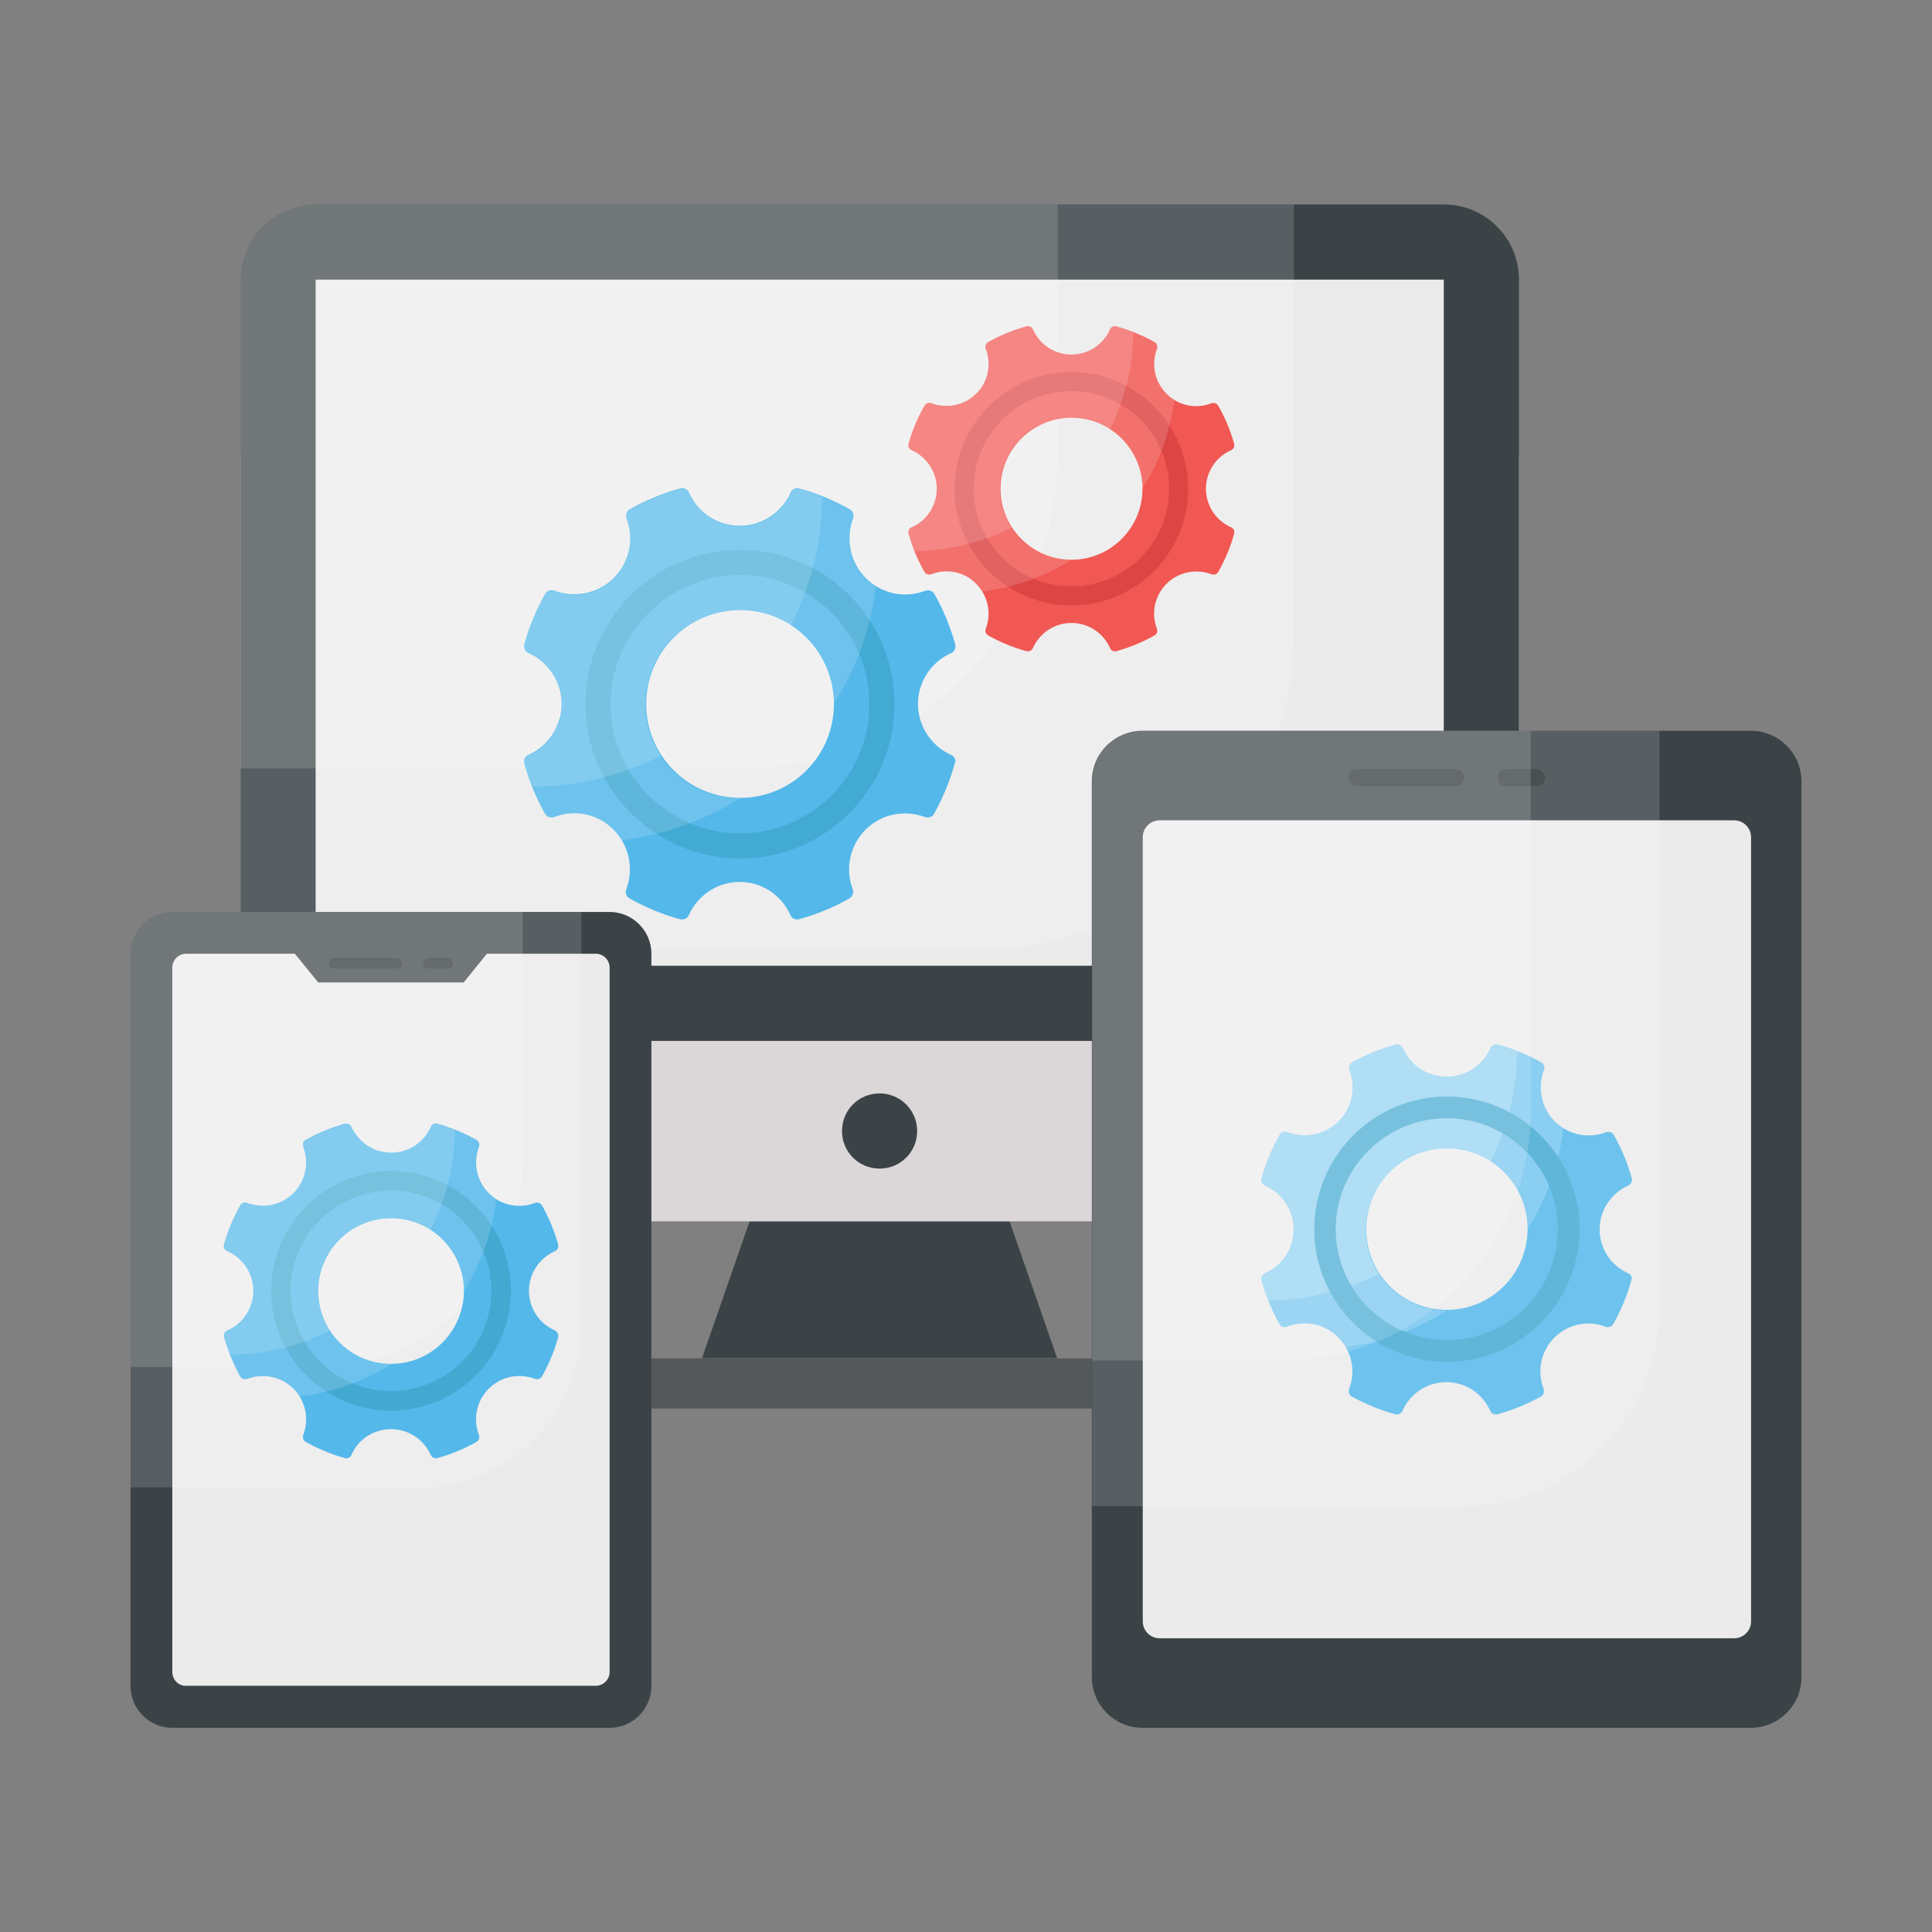
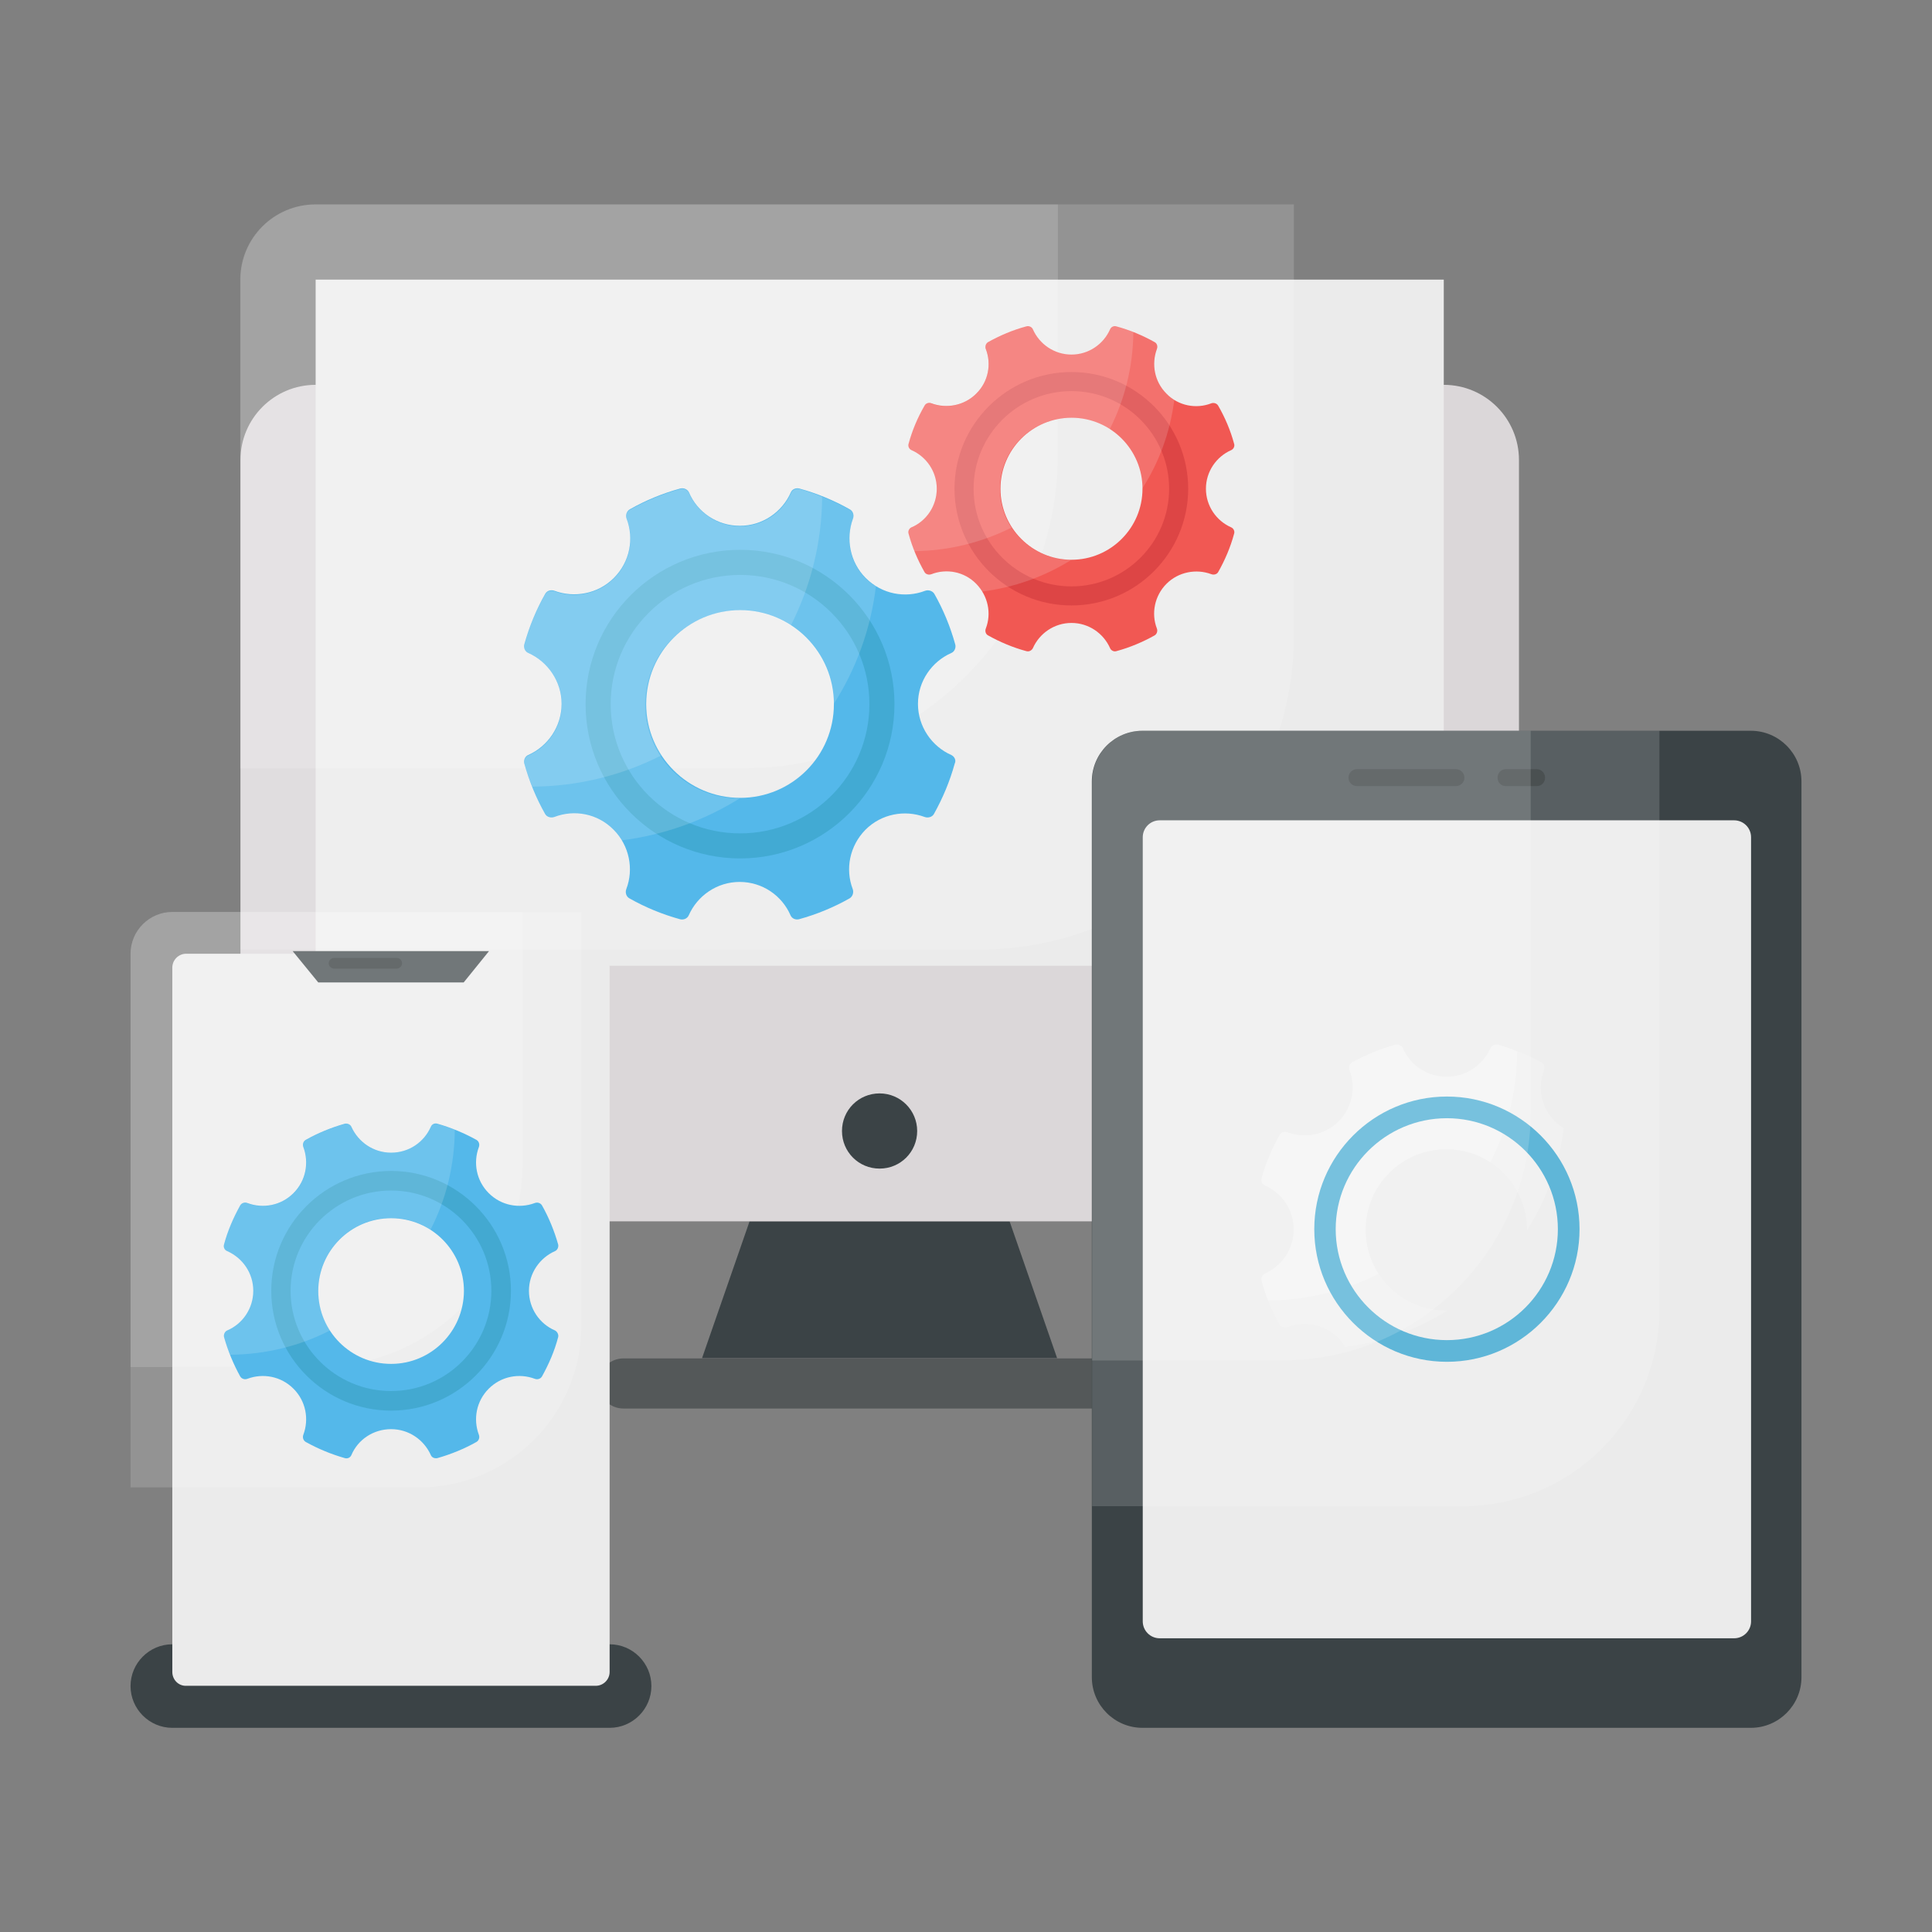
<svg xmlns="http://www.w3.org/2000/svg" id="Layer_1" enable-background="new 0 0 74 74" height="512" viewBox="0 0 74 74" width="512">
  <rect x="0" y="0" width="74" height="74" fill="#808080" stroke="none" />
  <g>
    <g>
      <g>
        <path d="m38.67 46.78 1.82 5.24h-13.6l1.82-5.24z" fill="#3b4346" />
        <path d="m44.46 52.99c0 .53-.43.96-.96.96h-19.62c-.53 0-.96-.43-.96-.96 0-.53.43-.96.96-.96h19.62c.53-.01.96.42.96.96z" fill="#545859" />
        <path d="m58.18 17.62v26.28c0 1.59-1.29 2.88-2.88 2.88h-43.21c-1.59 0-2.88-1.29-2.88-2.88v-26.28c0-1.59 1.29-2.88 2.88-2.88h43.21c1.59 0 2.88 1.29 2.88 2.88z" fill="#dbd7d9" />
-         <path d="m58.18 10.71v26.28c0 1.59-1.29 2.88-2.88 2.88h-43.21c-1.59 0-2.88-1.29-2.88-2.88v-26.28c0-1.59 1.29-2.88 2.88-2.88h43.21c1.59 0 2.88 1.29 2.88 2.88z" fill="#3b4346" />
        <path d="m12.09 10.71h43.21v26.28h-43.21z" fill="#ebebeb" />
        <path d="m49.55 7.83h-37.46c-1.59 0-2.88 1.29-2.88 2.88v25.66h28.31c6.65 0 12.04-5.39 12.04-12.04v-16.5z" fill="#fff" opacity=".15" />
        <path d="m40.52 7.82v9.57c0 6.65-5.39 12.04-12.04 12.04h-19.28v-18.72c0-1.59 1.29-2.88 2.88-2.88h28.44z" fill="#fff" opacity=".15" />
        <path d="m35.13 43.32c0 .8-.64 1.44-1.44 1.44s-1.44-.64-1.44-1.44.64-1.44 1.44-1.44 1.44.65 1.44 1.44z" fill="#3b4346" />
      </g>
      <g>
        <g>
          <path d="m36.44 28.92c-.75-.33-1.28-1.09-1.28-1.96s.53-1.62 1.28-1.95c.12-.05.18-.2.15-.32-.19-.69-.46-1.34-.8-1.94-.07-.12-.23-.17-.36-.12-.76.29-1.65.13-2.27-.49-.61-.61-.77-1.51-.49-2.27.05-.13.01-.29-.12-.36-.6-.34-1.25-.61-1.94-.8-.13-.03-.27.03-.32.15-.33.75-1.08 1.28-1.95 1.28s-1.63-.52-1.95-1.28c-.06-.12-.2-.18-.33-.15-.69.19-1.34.46-1.94.8-.12.07-.17.23-.12.36.29.76.13 1.65-.49 2.27-.61.61-1.51.77-2.27.49-.13-.05-.29-.01-.36.12-.34.6-.61 1.25-.8 1.94-.03.12.03.27.15.32.75.33 1.28 1.09 1.28 1.95 0 .87-.53 1.63-1.28 1.96-.12.05-.18.2-.15.32.19.69.46 1.34.8 1.94.07.12.23.16.36.11.76-.29 1.65-.13 2.26.49.61.61.78 1.51.49 2.27-.05.13-.01.29.12.36.6.34 1.25.61 1.94.8.13.03.27-.02.33-.15.33-.75 1.08-1.28 1.95-1.28s1.62.52 1.95 1.28c.05.12.19.18.32.15.69-.19 1.34-.46 1.94-.8.12-.07.17-.23.12-.36-.29-.76-.12-1.65.49-2.27.61-.61 1.5-.77 2.26-.49.13.05.29.01.36-.11.34-.61.61-1.25.8-1.94.06-.12-.01-.26-.13-.32zm-8.09 1.64c-1.99 0-3.6-1.61-3.6-3.59 0-1.99 1.61-3.6 3.6-3.6 1.98 0 3.59 1.61 3.59 3.6 0 1.98-1.6 3.59-3.59 3.59z" fill="#54b8ea" />
          <g>
            <path d="m28.35 32.88c-3.26 0-5.92-2.65-5.92-5.91s2.65-5.91 5.92-5.91c3.26 0 5.91 2.65 5.91 5.91s-2.65 5.91-5.91 5.91zm0-10.86c-2.73 0-4.96 2.22-4.96 4.95s2.22 4.95 4.96 4.95c2.73 0 4.95-2.22 4.95-4.95s-2.22-4.95-4.95-4.95z" fill="#42aad3" />
          </g>
          <g fill="#fff">
            <path d="m33.55 22.46c-.14-.08-.27-.18-.39-.3-.62-.62-.78-1.51-.49-2.27.05-.14.01-.29-.12-.36-.6-.33-1.25-.61-1.94-.8-.13-.03-.27.03-.32.15-.33.75-1.08 1.28-1.96 1.28-.87 0-1.62-.53-1.95-1.28-.06-.12-.2-.18-.33-.15-.69.19-1.33.46-1.94.8-.13.07-.17.23-.12.36.29.76.13 1.65-.49 2.27-.62.61-1.51.77-2.27.49-.13-.05-.29-.01-.36.11-.34.6-.62 1.25-.8 1.94-.04.13.03.27.15.33.75.33 1.28 1.08 1.28 1.95 0 .88-.53 1.63-1.28 1.96-.12.05-.18.2-.15.32.18.69.46 1.33.8 1.94.07.12.23.16.36.11.76-.29 1.65-.13 2.26.49.12.12.23.25.31.39 1.65-.21 3.19-.77 4.53-1.61h-.02c-1.99 0-3.6-1.61-3.6-3.59 0-1.99 1.61-3.6 3.6-3.6s3.6 1.61 3.6 3.6v.01c.88-1.36 1.44-2.9 1.64-4.54z" opacity=".15" />
            <path d="m30.63 18.73c-.13-.03-.27.03-.32.15-.33.75-1.08 1.28-1.96 1.28-.87 0-1.62-.53-1.95-1.28-.06-.12-.2-.18-.33-.15-.69.19-1.33.46-1.94.8-.13.07-.17.23-.12.36.29.76.13 1.65-.49 2.27-.62.61-1.51.77-2.27.49-.13-.05-.29-.01-.36.11-.34.6-.62 1.25-.8 1.94-.04.13.03.27.15.33.75.33 1.28 1.08 1.28 1.95 0 .88-.53 1.63-1.28 1.96-.12.05-.18.2-.15.32.08.3.18.59.3.87 1.77-.01 3.45-.44 4.93-1.19-.37-.56-.58-1.23-.58-1.96 0-1.99 1.61-3.6 3.6-3.6.72 0 1.39.21 1.95.58.75-1.48 1.19-3.16 1.2-4.93-.28-.12-.57-.22-.86-.3z" opacity=".15" />
          </g>
        </g>
        <g>
          <path d="m47.16 20.2c-.57-.25-.97-.82-.97-1.48s.4-1.23.97-1.48c.09-.04.14-.15.11-.24-.14-.52-.35-1.01-.61-1.46-.05-.09-.17-.13-.27-.09-.57.22-1.25.1-1.71-.37-.47-.47-.58-1.14-.37-1.71.04-.1.01-.22-.09-.27-.45-.25-.94-.46-1.46-.6-.1-.03-.2.02-.24.11-.25.57-.82.97-1.48.97s-1.23-.4-1.48-.97c-.04-.09-.15-.14-.25-.11-.52.14-1.01.35-1.46.6-.09.05-.13.17-.09.27.22.57.1 1.25-.37 1.71-.46.46-1.14.58-1.71.37-.1-.04-.22-.01-.27.09-.26.45-.47.94-.61 1.46-.03.09.02.2.11.24.57.25.97.82.97 1.48s-.4 1.24-.97 1.48c-.09.04-.14.15-.11.24.14.52.35 1.01.61 1.47.05.09.17.12.27.08.57-.22 1.25-.1 1.71.37s.59 1.14.37 1.71c-.04.1-.01.22.09.27.45.25.94.46 1.46.6.1.03.2-.02.25-.11.25-.57.82-.97 1.48-.97s1.23.4 1.48.97c.04.09.15.14.24.11.52-.14 1.01-.35 1.46-.6.09-.05.13-.17.09-.27-.22-.57-.09-1.25.37-1.71s1.14-.58 1.71-.37c.1.04.22.01.27-.08.26-.46.47-.95.61-1.47.03-.09-.02-.2-.11-.24zm-6.12 1.24c-1.5 0-2.72-1.22-2.72-2.72s1.22-2.72 2.72-2.72 2.72 1.22 2.72 2.72-1.22 2.72-2.72 2.72z" fill="#f15853" />
          <g>
            <path d="m41.04 23.19c-2.47 0-4.48-2.01-4.48-4.47s2.01-4.47 4.48-4.47 4.47 2.01 4.47 4.47-2 4.47-4.47 4.47zm0-8.21c-2.07 0-3.75 1.68-3.75 3.74s1.68 3.74 3.75 3.74c2.06 0 3.74-1.68 3.74-3.74s-1.67-3.74-3.74-3.74z" fill="#dd4545" />
          </g>
          <g fill="#fff">
            <path d="m44.98 15.31c-.1-.06-.2-.14-.3-.23-.47-.47-.59-1.14-.37-1.72.04-.1.01-.22-.09-.28-.45-.25-.95-.46-1.46-.6-.1-.02-.2.02-.24.11-.25.57-.82.97-1.48.97s-1.23-.4-1.48-.97c-.04-.09-.15-.14-.25-.11-.52.14-1.01.35-1.46.6-.1.06-.13.17-.09.28.22.57.1 1.25-.37 1.72-.47.46-1.14.58-1.72.37-.1-.04-.22-.01-.27.08-.26.45-.47.95-.61 1.46-.03.1.02.2.11.25.57.25.97.82.97 1.48s-.4 1.24-.97 1.48c-.09.04-.14.15-.11.24.14.52.35 1.01.61 1.47.05.09.17.12.27.08.57-.22 1.24-.1 1.71.37.09.09.17.19.23.3 1.25-.16 2.41-.58 3.43-1.22h-.02c-1.5 0-2.72-1.22-2.72-2.72s1.22-2.72 2.72-2.72 2.72 1.22 2.72 2.72v.01c.66-1.02 1.08-2.18 1.24-3.42z" opacity=".15" />
            <path d="m42.76 12.49c-.1-.02-.2.02-.24.11-.25.57-.82.97-1.48.97s-1.23-.4-1.48-.97c-.04-.09-.15-.14-.25-.11-.52.14-1.01.35-1.46.6-.1.06-.13.17-.09.28.22.57.1 1.25-.37 1.72-.47.46-1.14.58-1.72.37-.1-.04-.22-.01-.27.08-.26.45-.47.95-.61 1.46-.03.1.02.2.11.25.57.25.97.82.97 1.48s-.4 1.24-.97 1.48c-.09.04-.14.15-.11.24.06.22.14.44.22.66 1.34-.01 2.61-.34 3.73-.9-.28-.43-.44-.93-.44-1.48 0-1.5 1.22-2.72 2.72-2.72.55 0 1.05.16 1.48.44.57-1.12.9-2.39.91-3.73-.2-.1-.42-.17-.65-.23z" opacity=".15" />
          </g>
        </g>
      </g>
    </g>
    <g>
      <g>
-         <path d="m24.95 36.53v28.05c0 .88-.72 1.6-1.6 1.6h-16.75c-.88 0-1.6-.72-1.6-1.6v-28.05c0-.88.72-1.6 1.6-1.6h16.75c.88 0 1.6.72 1.6 1.6z" fill="#3b4346" />
+         <path d="m24.95 36.53v28.05c0 .88-.72 1.6-1.6 1.6h-16.75c-.88 0-1.6-.72-1.6-1.6c0-.88.72-1.6 1.6-1.6h16.75c.88 0 1.6.72 1.6 1.6z" fill="#3b4346" />
        <path d="m6.6 64.04v-26.98c0-.29.24-.53.53-.53h15.69c.29 0 .53.24.53.53v26.98c0 .29-.24.53-.53.53h-15.69c-.29.01-.53-.23-.53-.53z" fill="#ebebeb" />
        <path d="m18.73 36.43-.97 1.2h-5.57l-.98-1.2z" fill="#3b4346" />
        <g fill="#2a3133">
-           <path d="m17.35 36.9c0 .11-.09.2-.2.2h-.75c-.11 0-.2-.09-.2-.2 0-.12.09-.21.2-.21h.75c.11 0 .2.09.2.21z" />
          <path d="m15.4 36.9c0 .11-.1.2-.21.2h-2.39c-.11 0-.21-.09-.21-.2 0-.12.1-.21.21-.21h2.39c.12 0 .21.09.21.21z" />
        </g>
        <g fill="#fff">
          <path d="m22.27 34.93h-15.67c-.88 0-1.6.72-1.6 1.6v20.44h11.06c3.43 0 6.21-2.78 6.21-6.21z" opacity=".15" />
          <path d="m20.02 34.93h-13.42c-.88 0-1.6.72-1.6 1.6v15.83h7.17c4.33 0 7.85-3.51 7.85-7.85z" opacity=".15" />
        </g>
      </g>
      <g>
        <path d="m21.26 50.96c-.59-.25-1-.84-1-1.52 0-.67.41-1.26 1-1.52.09-.04.14-.15.12-.25-.15-.53-.36-1.04-.62-1.5-.06-.1-.18-.13-.28-.09-.59.22-1.28.1-1.76-.38s-.6-1.17-.38-1.76c.04-.1.01-.22-.09-.28-.47-.26-.97-.47-1.5-.62-.1-.03-.21.02-.25.12-.26.59-.84.99-1.52.99s-1.26-.41-1.52-.99c-.04-.09-.15-.14-.25-.12-.53.15-1.04.36-1.5.62-.1.06-.13.18-.09.28.22.59.1 1.28-.38 1.76s-1.17.6-1.76.38c-.1-.04-.22-.01-.28.09-.26.47-.48.97-.62 1.5-.03.1.02.21.12.25.59.26 1 .84 1 1.52s-.41 1.27-1 1.52c-.09.04-.14.15-.12.25.15.53.36 1.04.62 1.51.06.1.18.13.28.09.59-.22 1.28-.1 1.76.38s.6 1.17.38 1.76c-.04.1-.01.22.09.28.47.26.97.47 1.5.62.1.03.21-.02.25-.12.25-.59.84-.99 1.52-.99s1.26.41 1.52.99c.04.1.15.14.25.12.53-.15 1.04-.36 1.5-.62.1-.06.13-.18.09-.28-.22-.59-.1-1.28.38-1.76s1.17-.6 1.76-.38c.1.04.22.01.28-.09.26-.47.48-.97.62-1.51.02-.09-.03-.2-.12-.25zm-6.28 1.28c-1.54 0-2.79-1.25-2.79-2.79s1.25-2.79 2.79-2.79 2.79 1.25 2.79 2.79c-.01 1.54-1.25 2.79-2.79 2.79z" fill="#54b8ea" />
        <g>
          <path d="m14.98 54.03c-2.53 0-4.59-2.06-4.59-4.59s2.06-4.59 4.59-4.59 4.59 2.06 4.59 4.59-2.06 4.59-4.59 4.59zm0-8.43c-2.12 0-3.85 1.72-3.85 3.84s1.73 3.84 3.85 3.84 3.84-1.72 3.84-3.84-1.72-3.84-3.84-3.84z" fill="#43a9d1" />
        </g>
        <g fill="#fff">
-           <path d="m19.01 45.94c-.11-.06-.21-.14-.3-.23-.48-.48-.6-1.17-.38-1.76.04-.11.01-.23-.09-.28-.47-.26-.97-.47-1.5-.62-.1-.02-.21.02-.25.11-.26.59-.84.99-1.52.99s-1.26-.41-1.51-.99c-.05-.09-.16-.14-.25-.11-.53.15-1.04.36-1.5.62-.1.06-.13.18-.09.28.23.59.1 1.28-.38 1.76-.48.47-1.17.6-1.76.38-.1-.04-.23-.01-.28.09-.27.47-.48.97-.62 1.5-.03.1.02.21.11.25.59.25.99.84.99 1.51 0 .68-.41 1.27-.99 1.52-.09.04-.14.15-.11.25.14.53.36 1.04.62 1.51.05.09.18.13.28.09.59-.23 1.28-.1 1.76.38.09.09.18.19.24.3 1.28-.16 2.48-.6 3.52-1.25h-.02c-1.54 0-2.79-1.25-2.79-2.79s1.25-2.79 2.79-2.79 2.79 1.25 2.79 2.79v.01c.65-1.05 1.08-2.24 1.24-3.52z" opacity=".15" />
          <path d="m16.74 43.05c-.1-.02-.21.02-.25.11-.26.59-.84.99-1.52.99s-1.26-.41-1.51-.99c-.05-.09-.16-.14-.25-.11-.53.15-1.04.36-1.5.62-.1.06-.13.18-.09.28.23.59.1 1.28-.38 1.76-.48.47-1.17.6-1.76.38-.1-.04-.23-.01-.28.09-.27.47-.48.97-.62 1.5-.03.1.02.21.11.25.59.25.99.84.99 1.51 0 .68-.41 1.27-.99 1.52-.09.04-.14.15-.11.25.06.23.14.45.23.68 1.38-.01 2.68-.34 3.83-.93-.29-.44-.45-.96-.45-1.52 0-1.54 1.25-2.79 2.79-2.79.56 0 1.08.16 1.51.45.59-1.15.92-2.45.93-3.83-.22-.08-.45-.16-.68-.22z" opacity=".15" />
        </g>
      </g>
    </g>
    <g>
      <path d="m69 29.93v34.31c0 1.07-.87 1.94-1.94 1.94h-23.3c-1.07 0-1.94-.87-1.94-1.94v-34.31c0-1.07.87-1.94 1.94-1.94h23.3c1.07 0 1.94.87 1.94 1.94z" fill="#3b4346" />
      <path d="m43.77 62.1v-30.03c0-.36.29-.65.65-.65h22c.36 0 .65.29.65.65v30.03c0 .36-.29.65-.65.65h-22c-.36 0-.65-.29-.65-.65z" fill="#ebebeb" />
      <g fill="#2a3133">
        <path d="m59.18 29.79c0 .18-.14.32-.32.32h-1.18c-.18 0-.32-.14-.32-.32 0-.19.14-.33.32-.33h1.18c.17 0 .32.14.32.33z" />
        <path d="m56.09 29.79c0 .18-.15.32-.33.32h-3.78c-.18 0-.33-.14-.33-.32 0-.19.15-.33.33-.33h3.78c.18 0 .33.14.33.33z" />
      </g>
      <g>
-         <path d="m62.37 48.77c-.65-.28-1.1-.93-1.1-1.68s.45-1.39 1.1-1.68c.1-.05.16-.17.13-.28-.16-.59-.4-1.15-.69-1.66-.06-.11-.19-.14-.31-.1-.65.25-1.42.11-1.95-.42s-.66-1.3-.42-1.95c.05-.12.01-.25-.1-.31-.52-.29-1.07-.52-1.66-.68-.11-.03-.23.02-.28.13-.28.65-.93 1.1-1.68 1.1s-1.4-.45-1.68-1.1c-.05-.1-.17-.16-.28-.13-.59.16-1.15.4-1.66.68-.11.06-.14.19-.1.31.25.65.11 1.42-.42 1.95s-1.3.66-1.95.42c-.12-.05-.25-.01-.31.1-.29.52-.53 1.07-.69 1.66-.03.11.02.23.13.28.65.28 1.1.93 1.1 1.68s-.45 1.4-1.1 1.68c-.1.05-.16.17-.13.28.16.59.4 1.15.69 1.67.06.11.19.14.31.09.65-.25 1.42-.11 1.94.42.53.53.67 1.3.42 1.95-.05.12-.01.25.1.31.52.29 1.07.52 1.66.68.11.03.23-.02.28-.13.28-.65.93-1.1 1.68-1.1s1.39.45 1.68 1.1c.05.11.17.16.28.13.59-.16 1.15-.4 1.66-.68.11-.06.14-.19.1-.31-.25-.65-.11-1.42.42-1.95s1.29-.66 1.94-.42c.12.05.25.01.31-.09.29-.52.53-1.08.69-1.67.05-.12-.01-.24-.11-.28zm-6.95 1.4c-1.71 0-3.09-1.38-3.09-3.09s1.38-3.09 3.09-3.09c1.7 0 3.09 1.38 3.09 3.09-.01 1.71-1.39 3.09-3.09 3.09z" fill="#54b8ea" />
        <path d="m59.89 43.21c-.12-.07-.23-.15-.34-.26-.53-.53-.67-1.3-.42-1.95.05-.12.01-.25-.1-.31-.52-.29-1.07-.52-1.66-.68-.11-.03-.23.03-.28.13-.29.65-.93 1.1-1.68 1.1s-1.4-.45-1.68-1.1c-.05-.1-.17-.15-.28-.13-.59.16-1.15.4-1.66.68-.11.06-.14.19-.1.31.25.65.11 1.42-.42 1.95s-1.3.66-1.95.42c-.11-.05-.25-.01-.31.1-.29.52-.53 1.07-.69 1.66-.03.11.02.23.13.28.65.28 1.1.93 1.1 1.68s-.45 1.4-1.1 1.69c-.1.05-.16.17-.13.28.16.59.39 1.15.69 1.67.06.1.19.14.31.1.65-.25 1.41-.11 1.94.42.1.1.19.21.26.34 1.42-.18 2.74-.66 3.9-1.39h-.02c-1.71 0-3.09-1.38-3.09-3.09s1.38-3.09 3.09-3.09 3.09 1.38 3.09 3.09v.01c.74-1.18 1.22-2.5 1.4-3.91z" fill="#fff" opacity=".2" />
        <path d="m57.37 40.01c-.11-.03-.23.03-.28.13-.29.65-.93 1.1-1.68 1.1s-1.4-.45-1.68-1.1c-.05-.1-.17-.15-.28-.13-.59.16-1.15.4-1.66.68-.11.06-.14.19-.1.31.25.65.11 1.42-.42 1.95s-1.3.66-1.95.42c-.11-.05-.25-.01-.31.1-.29.52-.53 1.07-.69 1.66-.03.11.02.23.13.28.65.28 1.1.93 1.1 1.68s-.45 1.4-1.1 1.69c-.1.05-.16.17-.13.28.07.25.15.5.25.75 1.52-.01 2.96-.38 4.24-1.02-.32-.48-.5-1.06-.5-1.68 0-1.71 1.38-3.09 3.09-3.09.62 0 1.2.18 1.68.5.65-1.27 1.02-2.71 1.03-4.24-.24-.12-.49-.2-.74-.27z" fill="#fff" opacity=".2" />
        <g>
          <path d="m55.42 52.16c-2.8 0-5.08-2.28-5.08-5.08s2.28-5.08 5.08-5.08 5.08 2.28 5.08 5.08-2.28 5.08-5.08 5.08zm0-9.33c-2.35 0-4.26 1.91-4.26 4.25s1.91 4.25 4.26 4.25 4.25-1.91 4.25-4.25-1.91-4.25-4.25-4.25z" fill="#43a9d1" />
        </g>
      </g>
      <g fill="#fff">
        <path d="m63.55 27.99h-19.78c-1.07 0-1.94.87-1.94 1.94v27.76h14.2c4.16 0 7.53-3.37 7.53-7.53v-22.17z" opacity=".15" />
        <path d="m58.63 27.99h-14.86c-1.07 0-1.94.87-1.94 1.94v22.18h7.29c5.25 0 9.51-4.26 9.51-9.51z" opacity=".15" />
      </g>
    </g>
  </g>
</svg>